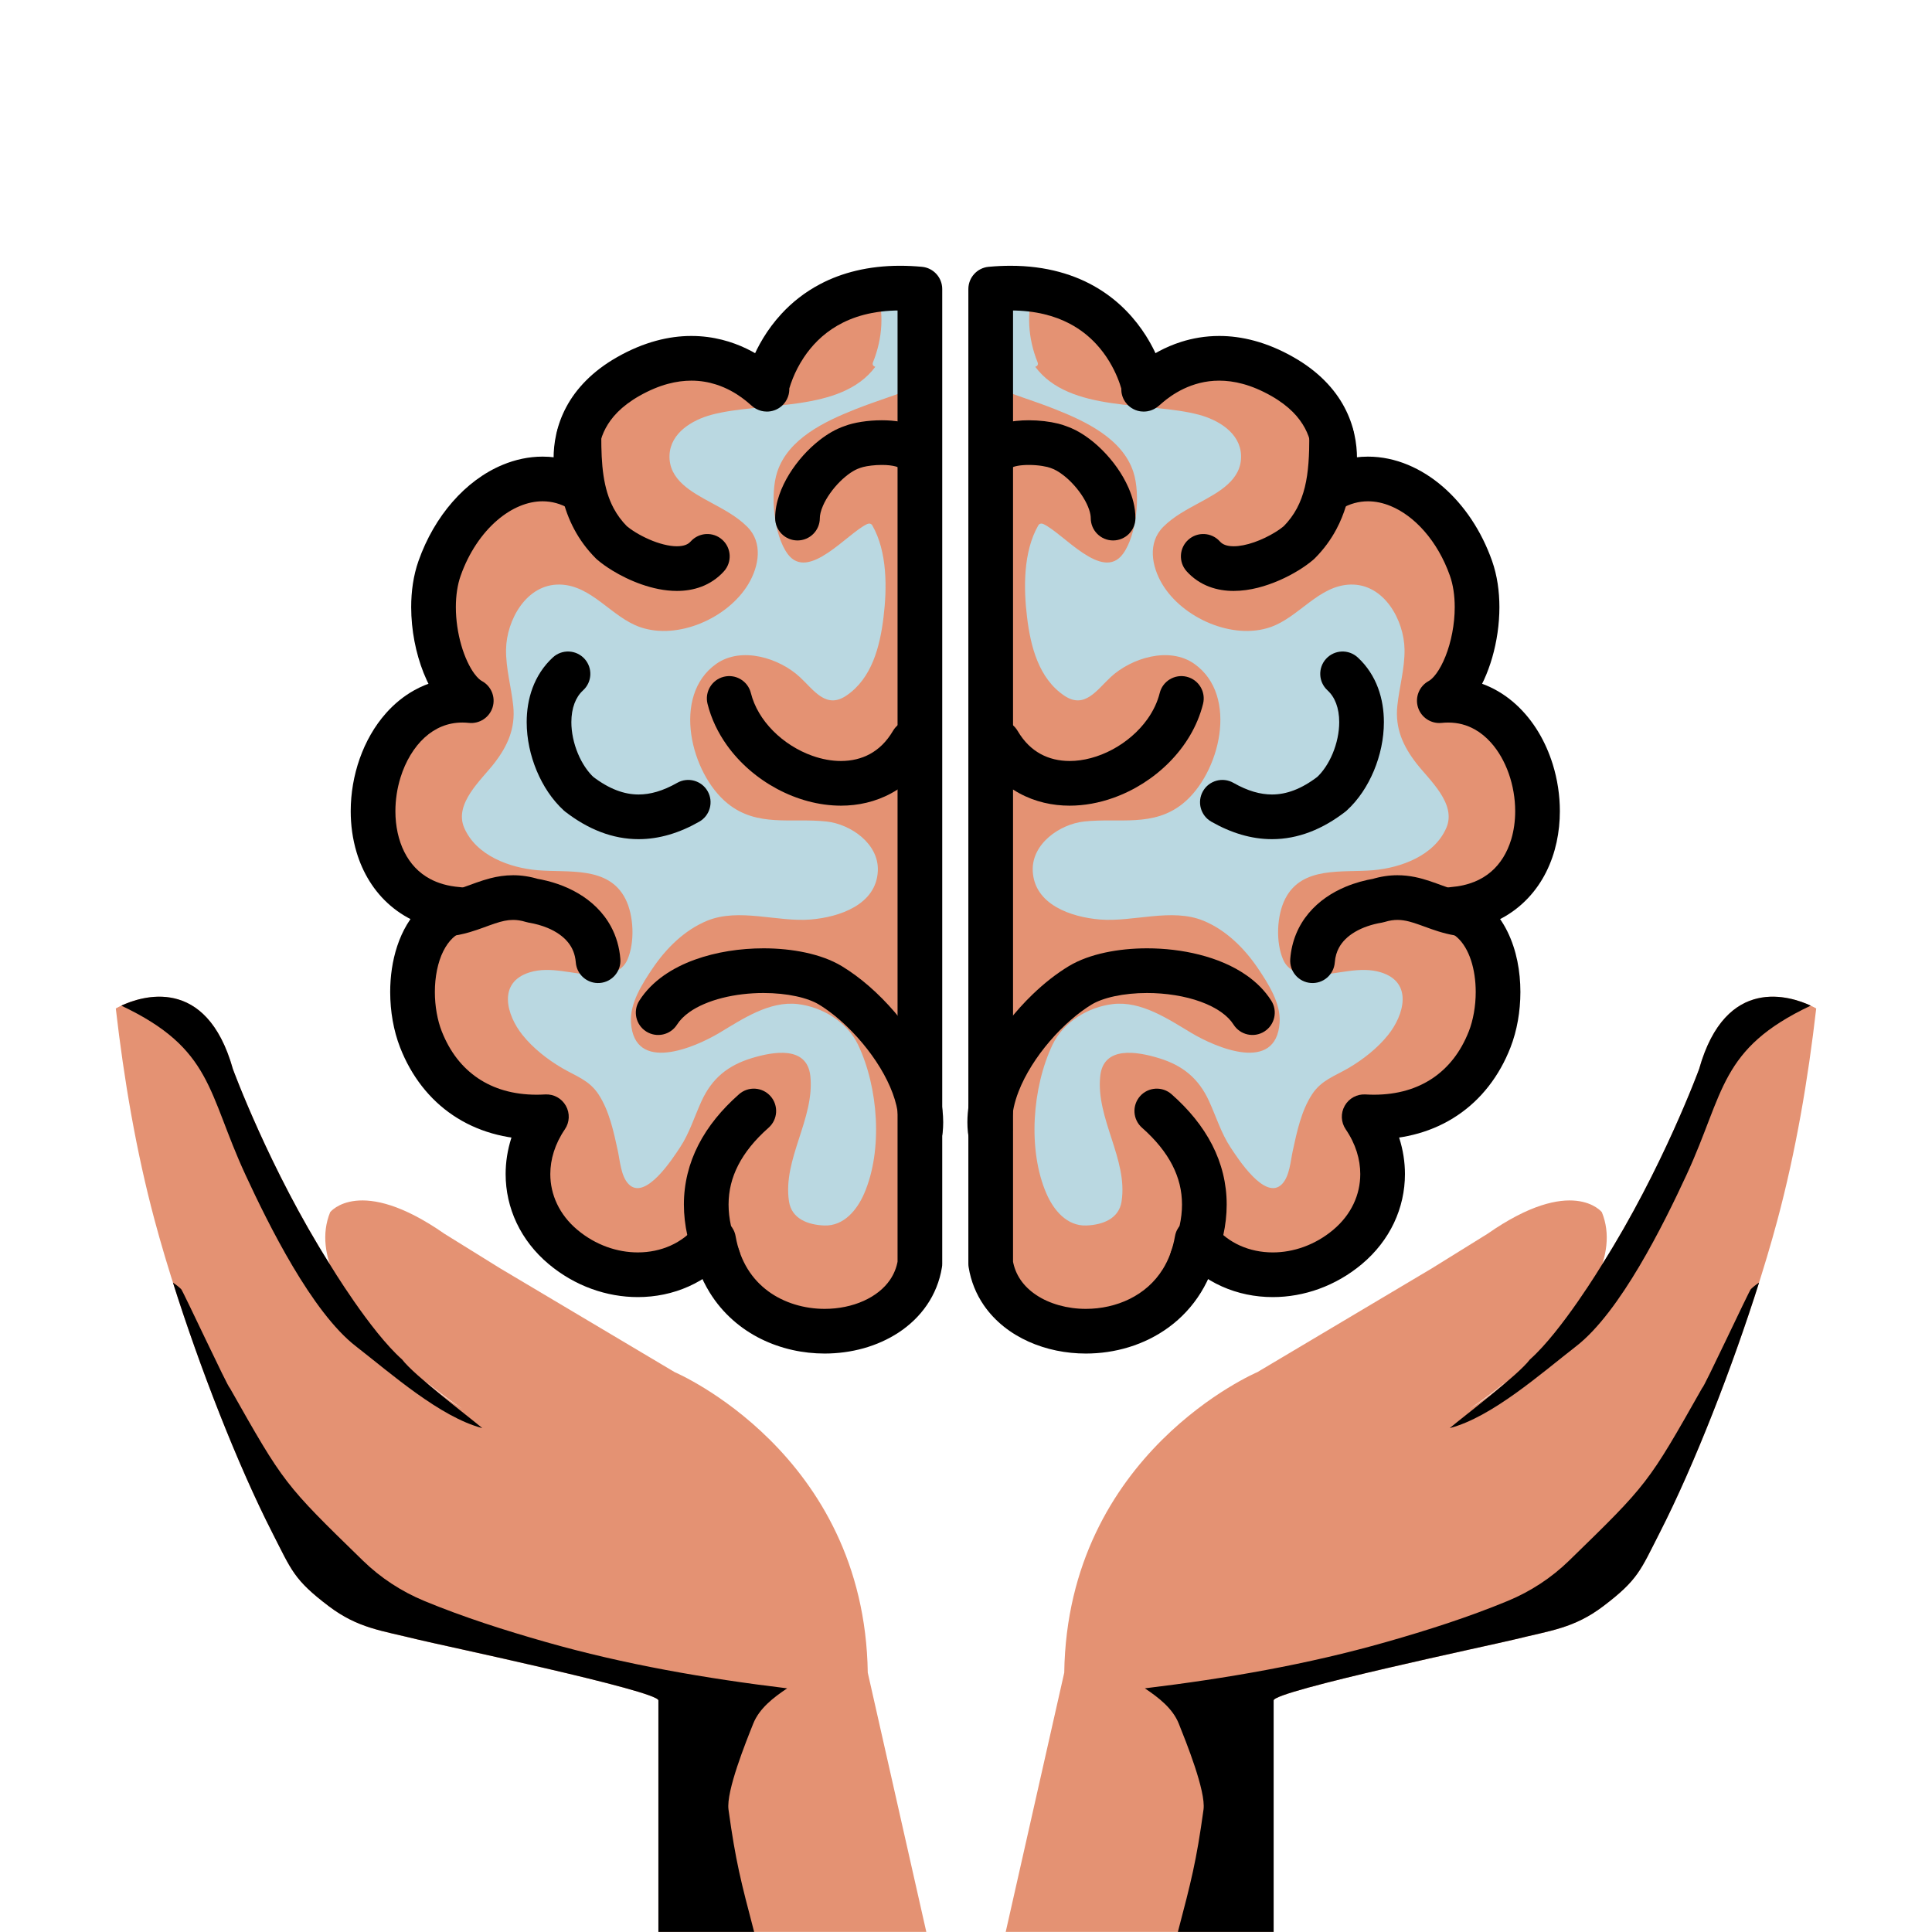
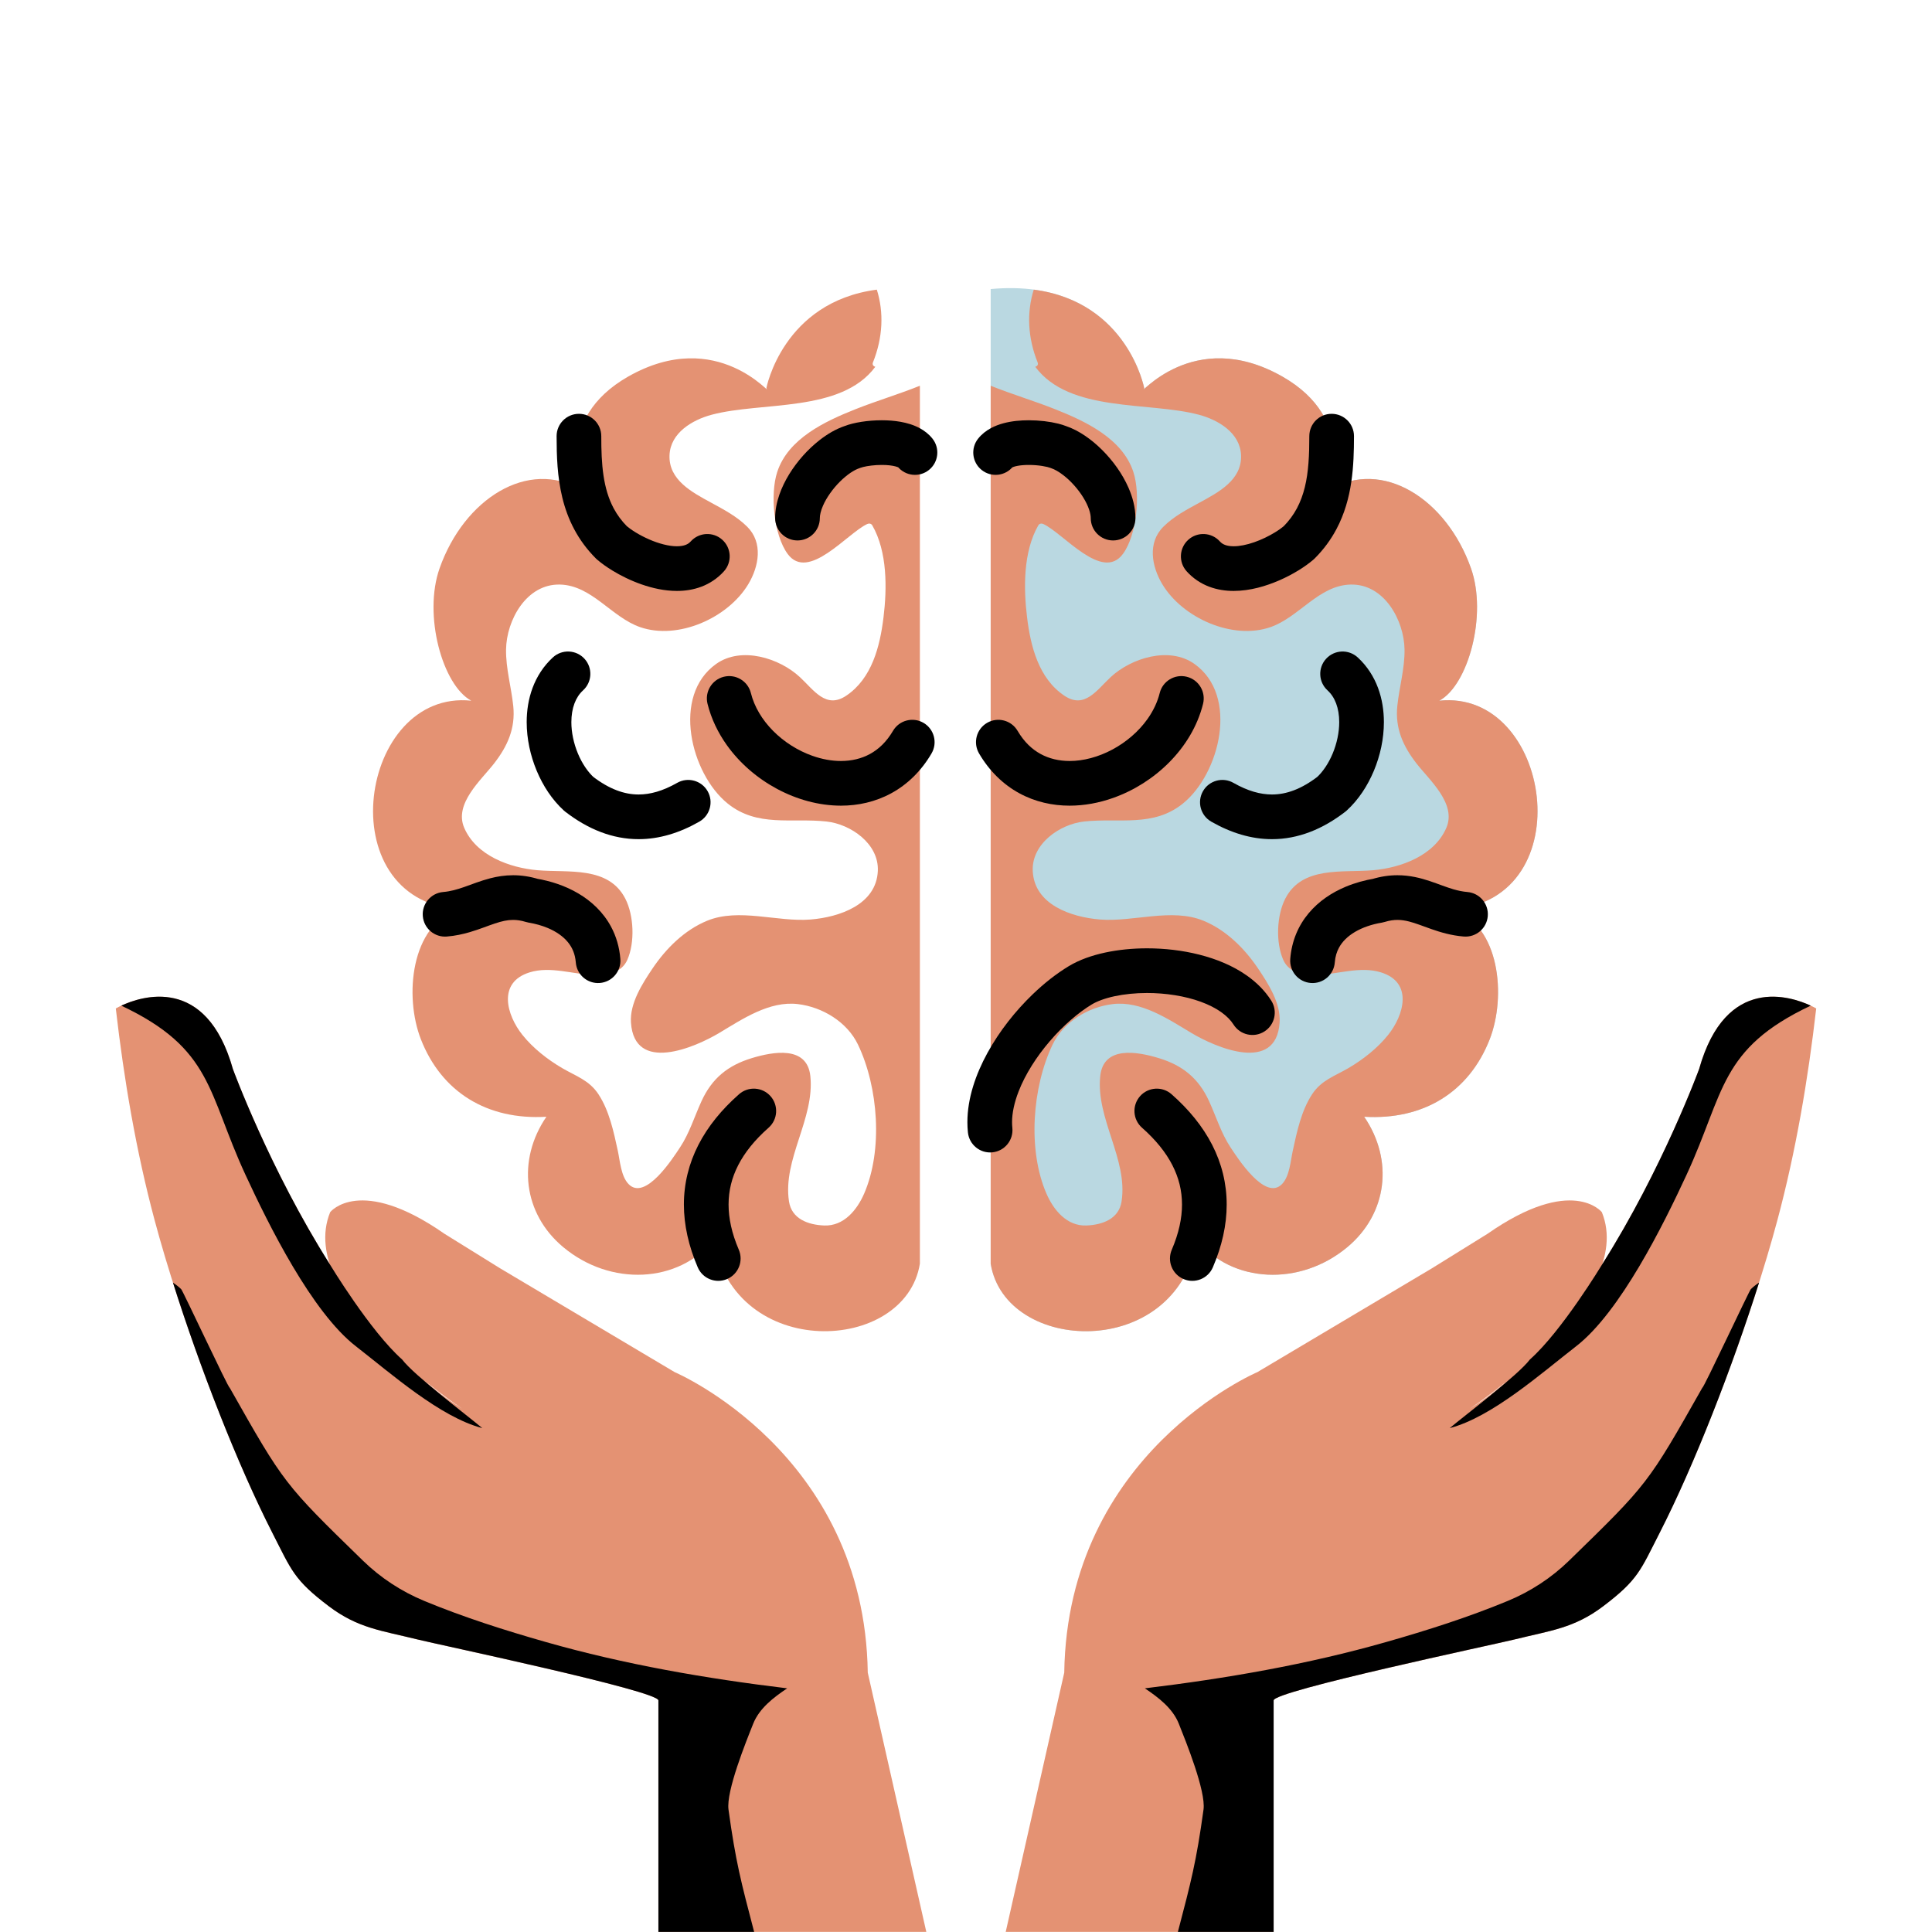
<svg xmlns="http://www.w3.org/2000/svg" width="1080" viewBox="0 0 810 810" height="1080" preserveAspectRatio="xMidYMid meet">
  <defs>
    <clipPath id="1d37e33de0">
      <path d="M 48.551 417 L 389 417 L 389 810 L 48.551 810 Z M 48.551 417 " clip-rule="nonzero" />
    </clipPath>
    <clipPath id="23e8ee4988">
      <path d="M 421 417 L 761.801 417 L 761.801 810 L 421 810 Z M 421 417 " clip-rule="nonzero" />
    </clipPath>
    <clipPath id="8808e995eb">
-       <path d="M 147 111.359 L 396 111.359 L 396 568 L 147 568 Z M 147 111.359 " clip-rule="nonzero" />
-     </clipPath>
+       </clipPath>
    <clipPath id="fd1365fe2b">
      <path d="M 405 111.359 L 654 111.359 L 654 568 L 405 568 Z M 405 111.359 " clip-rule="nonzero" />
    </clipPath>
  </defs>
  <g clip-path="url(#1d37e33de0)">
    <path fill="#e49273" d="M 209.68 531.75 L 282.855 575.27 C 282.855 575.27 362.465 609.051 363.816 701.273 L 388.359 809.961 L 276.035 809.961 L 276.035 712.906 C 276.035 708.918 183.84 689.539 174.742 687.277 C 160.016 683.613 150.098 682.688 137.832 673.398 C 123.207 662.32 122.246 658.414 114.285 642.84 C 95.652 606.391 75.391 551.047 64.82 511.566 C 57.059 482.578 51.977 452.609 48.551 422.809 C 48.551 422.809 84.422 401.262 97.637 448.191 C 97.637 448.191 137.277 556.344 193.914 590.699 C 193.914 590.699 123.551 544.566 138.434 508.191 C 138.434 508.191 150.832 492.484 186.379 517.289 L 209.68 531.75 " fill-opacity="1" fill-rule="nonzero" />
  </g>
  <path fill="#000000" d="M 138.266 530.043 C 113 490.113 97.637 448.191 97.637 448.191 C 86.438 408.418 58.977 417.824 50.852 421.621 C 89.191 439.73 86.91 457.945 102.891 492.492 C 112.609 513.504 130.723 550.09 149.184 564.414 C 163.953 575.867 184.504 594.133 202.211 598.742 C 195.809 593.375 173.438 576.457 168.609 569.988 C 155.199 558.117 138.266 530.043 138.266 530.043 " fill-opacity="1" fill-rule="nonzero" />
  <path fill="#000000" d="M 315.793 722.656 C 318.359 716.219 324.305 711.676 330.023 707.844 C 295.883 703.707 261.895 697.852 228.793 688.41 C 211.613 683.516 194.398 678.039 177.879 671.199 C 168.301 667.23 159.582 661.535 152.148 654.293 C 119.105 622.117 119.105 622.117 96.273 581.77 C 95.953 582.48 76.699 541.203 75.961 540.492 C 74.879 539.441 73.719 538.535 72.508 537.73 C 83.688 573.086 99.496 613.91 114.285 642.84 C 122.246 658.414 123.207 662.32 137.832 673.398 C 150.098 682.688 160.016 683.613 174.742 687.277 C 183.84 689.539 276.035 708.918 276.035 712.906 L 276.035 809.961 L 316.176 809.961 C 310.613 788.746 308.438 780.496 305.43 758.684 C 304.367 750.977 312.824 730.098 315.793 722.656 " fill-opacity="1" fill-rule="nonzero" />
  <g clip-path="url(#23e8ee4988)">
    <path fill="#e49273" d="M 600.332 531.75 L 527.156 575.273 C 527.156 575.273 447.543 609.051 446.188 701.273 L 421.648 809.961 L 533.973 809.961 L 533.973 712.906 C 533.973 708.918 626.16 689.539 635.262 687.277 C 649.992 683.617 659.906 682.688 672.172 673.398 C 686.793 662.324 687.758 658.414 695.719 642.84 C 714.352 606.391 734.617 551.047 745.18 511.566 C 752.941 482.578 758.027 452.609 761.453 422.809 C 761.453 422.809 725.586 401.262 712.367 448.191 C 712.367 448.191 672.73 556.348 616.094 590.699 C 616.094 590.699 686.457 544.566 671.574 508.195 C 671.574 508.195 659.168 492.484 623.625 517.289 L 600.332 531.75 " fill-opacity="1" fill-rule="nonzero" />
  </g>
  <path fill="#000000" d="M 641.402 569.988 C 636.57 576.457 614.199 593.375 607.789 598.742 C 625.504 594.133 646.055 575.867 660.82 564.414 C 679.289 550.09 697.402 513.5 707.121 492.488 C 723.102 457.945 720.82 439.73 759.156 421.621 C 751.035 417.82 723.57 408.418 712.371 448.191 C 712.371 448.191 697.008 490.113 671.742 530.043 C 671.742 530.043 654.812 558.117 641.402 569.988 " fill-opacity="1" fill-rule="nonzero" />
  <path fill="#000000" d="M 494.215 722.656 C 491.652 716.219 485.707 711.676 479.984 707.844 C 514.125 703.707 548.113 697.852 581.215 688.41 C 598.395 683.516 615.609 678.039 632.125 671.199 C 641.707 667.23 650.43 661.535 657.859 654.293 C 690.906 622.117 690.906 622.117 713.734 581.77 C 714.051 582.48 733.305 541.203 734.043 540.492 C 735.133 539.441 736.289 538.531 737.504 537.73 C 726.32 573.086 710.512 613.906 695.723 642.84 C 687.758 658.414 686.797 662.32 672.18 673.398 C 659.91 682.688 649.992 683.613 635.27 687.277 C 626.164 689.539 533.977 708.918 533.977 712.902 L 533.977 809.961 L 493.832 809.961 C 499.395 788.746 501.57 780.496 504.578 758.684 C 505.641 750.977 497.18 730.098 494.215 722.656 " fill-opacity="1" fill-rule="nonzero" />
-   <path fill="#bad8e1" d="M 385.672 121.188 C 330.141 116.074 321.309 162.719 321.309 162.719 C 324.203 167.32 301.051 136.457 263.391 157.863 C 231.73 175.867 243.664 205.336 243.664 205.336 C 221.449 192.188 194.629 209.047 184.305 238.258 C 177.367 257.855 185.512 287.293 197.582 293.762 C 150.703 288.867 137.387 376.914 192.012 381.262 C 172.195 387.91 169.418 417.703 176.469 435.75 C 185.098 457.82 204.211 469.695 229.082 468.199 C 216.656 486.406 219.379 508.82 236.07 522.809 C 256.012 539.508 284.535 537.984 299.172 519.871 C 308.035 570.676 379.539 567.609 385.672 529.809 L 385.672 121.188 " fill-opacity="1" fill-rule="nonzero" />
  <path fill="#e49273" d="M 325.844 197.918 C 322.812 207.234 324.387 224.246 330.199 232.199 C 338.844 244.039 355.191 223.582 363.578 219.703 C 364.348 219.348 365.266 219.477 365.715 220.266 C 372.062 231.324 371.918 246.652 370.406 258.902 C 368.926 270.934 365.598 284.41 354.789 291.672 C 346.277 297.395 341.207 289.316 335.363 283.887 C 326.762 275.895 310.816 270.859 300.254 278.355 C 281.465 291.691 289.605 324.371 305.059 336.867 C 317.523 346.945 331.844 342.812 346.535 344.422 C 356.602 345.527 368.551 353.691 368.035 365.156 C 367.402 379.324 351.844 384.527 339.863 385.508 C 325.902 386.645 309.797 380.539 296.461 386.027 C 287.004 389.91 279.262 397.602 273.609 405.988 C 269.309 412.367 264 420.637 264.531 428.691 C 265.949 450.125 291.301 439.199 301.602 433.031 C 311.27 427.242 322.598 419.547 334.496 420.969 C 344.793 422.199 355.188 428.449 359.742 438.012 C 368.227 455.805 370.246 482.078 362.309 500.402 C 359.336 507.262 353.773 514.121 345.531 513.793 C 338.738 513.52 331.914 511.012 330.789 503.707 C 328.074 485.988 341.617 468.984 339.742 451.156 C 338.391 438.32 324.199 440.875 315.129 443.641 C 305.141 446.688 298.492 452.109 294.121 461.641 C 291.176 468.074 289.027 475.152 285.082 481.086 C 282.242 485.352 270.527 503.828 263.477 496.375 C 260.336 493.062 259.93 486.664 259.023 482.477 C 257.293 474.512 255.449 465.684 250.91 458.777 C 247.012 452.848 241.477 451.199 235.668 447.793 C 229.535 444.203 223.453 439.434 219.004 433.855 C 212.41 425.59 208.469 411.914 222 407.684 C 230.84 404.914 240.324 408.598 249.285 408.738 C 254.621 408.816 260.598 407.902 263.02 402.402 C 266.227 395.125 265.773 383.789 262.164 376.77 C 255.082 362.984 238.262 365.961 225.32 364.84 C 213.645 363.832 199.625 358.695 194.621 347.055 C 190.277 336.957 201.695 327.098 207.133 320.105 C 212.777 312.848 216.16 305.367 215.184 295.965 C 214.367 288.113 212.043 280.223 212.164 272.289 C 212.344 260.098 220.641 244.73 234.789 245.078 C 248.125 245.41 256.359 258.75 268.355 262.922 C 284.203 268.438 305.199 259.152 313.738 244.895 C 318.176 237.492 320.008 227.535 313.266 220.828 C 308.922 216.504 303.523 213.676 298.195 210.77 C 290.227 206.43 280.254 201.254 280.699 190.805 C 281.098 181.441 290.297 176.039 298.352 173.887 C 319.371 168.266 352.629 173.141 366.984 153.77 C 366.207 153.582 365.602 152.918 365.984 151.957 C 370.188 141.473 370.594 130.941 367.613 121.434 C 328.156 126.637 321.305 162.723 321.305 162.723 C 324.199 167.32 301.051 136.461 263.391 157.863 C 231.727 175.871 243.664 205.336 243.664 205.336 C 221.445 192.191 194.629 209.047 184.305 238.254 C 177.367 257.859 185.512 287.293 197.582 293.766 C 150.703 288.871 137.387 376.914 192.012 381.262 C 172.195 387.91 169.414 417.707 176.469 435.75 C 185.098 457.82 204.207 469.699 229.082 468.203 C 216.656 486.406 219.379 508.82 236.066 522.809 C 256.012 539.512 284.531 537.984 299.172 519.871 C 308.035 570.676 379.539 567.609 385.668 529.812 L 385.668 161.727 C 376.77 165.305 367.535 168.039 358.617 171.582 C 345.961 176.609 330.418 183.848 325.844 197.918 " fill-opacity="1" fill-rule="nonzero" />
  <g clip-path="url(#8808e995eb)">
-     <path fill="#000000" d="M 385.672 121.184 L 386.527 111.859 C 383.371 111.566 380.328 111.426 377.391 111.426 C 364 111.414 352.855 114.383 343.977 119.043 C 337.312 122.527 331.945 126.914 327.719 131.477 C 321.371 138.328 317.551 145.523 315.258 151.051 C 312.969 156.59 312.199 160.496 312.105 160.977 C 311.668 163.293 312.129 165.719 313.387 167.715 L 313.395 167.727 L 318.344 164.672 L 313.176 167.328 C 313.344 167.652 313.387 167.715 313.395 167.727 L 318.344 164.672 L 313.176 167.328 L 320.848 163.387 L 312.777 166.434 C 312.965 166.926 313.086 167.156 313.176 167.328 L 320.848 163.387 L 312.777 166.434 L 321.324 163.207 L 312.453 165.391 C 312.574 165.867 312.688 166.188 312.777 166.434 L 321.324 163.207 L 312.453 165.391 L 321.465 163.172 L 312.188 163.172 C 312.195 164.254 312.34 164.898 312.453 165.391 L 321.465 163.172 L 312.188 163.172 L 321.527 163.172 L 312.625 160.348 C 312.277 161.449 312.188 162.395 312.188 163.172 L 321.527 163.172 L 312.625 160.348 L 321.531 163.176 L 313.926 157.742 C 313.305 158.613 312.887 159.523 312.625 160.348 L 321.531 163.176 L 313.926 157.742 L 321.535 163.176 L 317.695 154.648 C 316.27 155.273 314.848 156.426 313.926 157.742 L 321.535 163.176 L 317.695 154.648 L 321.535 163.172 L 321.535 153.828 C 320.477 153.828 319.129 154.008 317.695 154.648 L 321.535 163.172 L 321.535 153.828 L 321.535 163.145 L 324.195 154.215 C 323.598 154.047 322.797 153.836 321.535 153.828 L 321.535 163.145 L 324.195 154.215 L 321.574 163.012 L 326.172 155.066 C 325.809 154.871 325.352 154.578 324.195 154.215 L 321.574 163.012 L 326.172 155.066 L 322.039 162.203 L 327.113 155.695 C 326.984 155.602 326.832 155.461 326.172 155.066 L 322.039 162.203 L 327.113 155.695 L 323.949 159.754 L 327.215 155.777 L 327.113 155.695 L 323.949 159.754 L 327.215 155.777 L 325.805 157.492 L 327.23 155.789 L 327.215 155.777 L 325.805 157.492 L 327.23 155.789 L 327.145 155.719 C 326.914 155.516 326.391 155.055 325.727 154.488 C 323.352 152.477 319.047 149.09 313.016 146.191 C 306.992 143.289 299.129 140.848 289.855 140.855 C 280.523 140.836 269.898 143.367 258.762 149.719 C 248.395 155.582 241.457 163.031 237.395 170.691 C 233.305 178.355 232.086 186.004 232.094 192.25 C 232.117 201.691 234.719 208.137 234.984 208.852 L 243.664 205.332 L 248.438 197.273 C 241.832 193.352 234.59 191.426 227.488 191.438 C 221.715 191.438 216.062 192.672 210.777 194.863 C 202.84 198.156 195.703 203.559 189.703 210.434 C 183.703 217.309 178.816 225.684 175.477 235.129 L 175.477 235.125 C 173.277 241.363 172.395 247.977 172.391 254.543 C 172.406 264.199 174.297 273.785 177.59 282.102 C 179.254 286.254 181.27 290.105 183.766 293.504 C 186.266 296.883 189.25 299.895 193.156 302.016 L 197.586 293.762 L 198.559 284.445 C 196.98 284.285 195.41 284.195 193.855 284.195 C 186.426 284.188 179.484 286.125 173.57 289.457 C 169.125 291.949 165.238 295.184 161.934 298.887 C 156.977 304.445 153.293 311.035 150.809 318.062 C 148.332 325.098 147.043 332.586 147.039 340.086 C 147.039 345.918 147.824 351.754 149.512 357.363 C 152.035 365.754 156.676 373.699 163.762 379.746 C 167.293 382.762 171.414 385.285 176.035 387.129 C 180.656 388.98 185.762 390.156 191.27 390.594 L 192.016 381.262 L 189.035 372.379 C 184.348 373.945 180.242 376.516 176.914 379.68 C 171.906 384.438 168.617 390.395 166.551 396.609 C 164.484 402.844 163.594 409.418 163.59 415.895 C 163.602 424.062 164.992 432.074 167.746 439.156 C 172.406 451.125 180.039 460.965 189.965 467.617 C 199.879 474.301 211.918 477.707 224.934 477.691 C 226.492 477.691 228.059 477.641 229.633 477.547 L 229.082 468.199 L 221.348 462.918 C 215.172 471.953 211.984 482.152 211.988 492.246 C 211.988 499.301 213.543 506.301 216.598 512.742 C 219.648 519.191 224.195 525.078 230.051 529.98 L 230.059 529.988 C 241.078 539.211 254.41 543.812 267.406 543.812 C 274.793 543.812 282.094 542.328 288.801 539.316 C 295.504 536.312 301.609 531.758 306.457 525.758 L 299.172 519.871 L 289.945 521.48 C 291.285 529.176 293.914 536.039 297.551 541.906 C 302.996 550.727 310.652 557.207 319.078 561.367 C 327.52 565.535 336.727 567.473 345.754 567.48 C 356.879 567.461 367.828 564.555 376.883 558.578 C 381.398 555.582 385.43 551.781 388.578 547.184 C 391.73 542.598 393.965 537.211 394.914 531.305 C 395.004 530.762 395.035 530.363 395.035 529.809 L 395.035 121.184 C 395.035 116.352 391.34 112.301 386.527 111.859 L 385.672 121.184 L 376.305 121.184 L 376.305 529.809 L 385.672 529.809 L 376.426 528.309 C 375.902 531.492 374.777 534.18 373.129 536.602 C 370.656 540.211 366.875 543.25 362.086 545.402 C 357.316 547.555 351.598 548.754 345.754 548.75 C 337.305 548.758 328.723 546.266 322.062 541.348 C 318.723 538.879 315.816 535.824 313.48 532.055 C 311.145 528.273 309.363 523.758 308.398 518.262 C 307.766 514.645 305.074 511.727 301.52 510.805 C 297.969 509.883 294.199 511.129 291.891 513.984 C 288.949 517.617 285.297 520.352 281.133 522.227 C 276.969 524.094 272.281 525.082 267.406 525.078 C 258.82 525.082 249.727 522.031 242.082 515.625 L 242.086 515.629 C 238.211 512.375 235.398 508.672 233.527 504.723 C 231.656 500.773 230.723 496.566 230.719 492.246 C 230.727 486.07 232.633 479.621 236.816 473.48 C 238.836 470.52 239 466.699 237.23 463.582 C 235.465 460.465 232.109 458.637 228.531 458.852 C 227.301 458.922 226.102 458.961 224.934 458.961 C 215.102 458.945 206.984 456.48 200.414 452.074 C 193.855 447.648 188.676 441.195 185.191 432.34 C 183.418 427.84 182.309 421.844 182.32 415.895 C 182.305 409.594 183.562 403.355 185.832 398.824 C 186.961 396.547 188.305 394.688 189.801 393.27 C 191.309 391.852 192.949 390.828 194.992 390.137 C 199.199 388.723 201.852 384.523 201.309 380.113 C 200.77 375.715 197.184 372.273 192.758 371.922 C 187.695 371.516 183.676 370.277 180.379 368.527 C 175.461 365.895 171.98 362.07 169.508 357.172 C 167.055 352.289 165.766 346.312 165.773 340.086 C 165.77 335.352 166.512 330.5 167.914 325.977 C 170.016 319.176 173.621 313.207 178.043 309.195 C 180.258 307.18 182.66 305.637 185.258 304.578 C 187.859 303.523 190.664 302.934 193.855 302.926 C 194.738 302.926 195.652 302.977 196.605 303.078 C 201.051 303.539 205.223 300.785 206.535 296.516 C 207.848 292.246 205.945 287.617 202.008 285.508 C 201.414 285.211 200.168 284.211 198.855 282.41 C 196.867 279.73 194.805 275.418 193.387 270.457 C 191.953 265.496 191.117 259.879 191.121 254.543 C 191.117 249.699 191.812 245.094 193.133 241.375 L 193.137 241.371 C 196.57 231.633 202.102 223.609 208.332 218.234 C 211.438 215.543 214.707 213.504 217.945 212.168 C 221.188 210.824 224.383 210.168 227.488 210.168 C 231.312 210.184 235.039 211.125 238.895 213.395 C 242.352 215.438 246.73 215.051 249.773 212.434 C 252.816 209.812 253.852 205.539 252.344 201.816 L 247.672 203.707 L 252.375 201.891 L 252.344 201.816 L 247.672 203.707 L 252.375 201.891 L 252.359 201.852 C 252.191 201.426 250.809 197.371 250.824 192.25 C 250.828 188.355 251.555 183.945 253.918 179.512 C 256.309 175.082 260.336 170.402 268.02 166 C 276.668 161.105 283.824 159.602 289.855 159.586 C 293.684 159.586 297.094 160.215 300.129 161.176 C 304.676 162.609 308.367 164.816 310.941 166.68 C 312.234 167.609 313.23 168.441 313.973 169.086 C 314.352 169.41 314.652 169.676 315.004 169.98 C 315.191 170.141 315.367 170.297 315.766 170.598 C 315.977 170.754 316.223 170.941 316.781 171.27 C 317.07 171.438 317.434 171.645 318.078 171.902 C 318.402 172.027 318.801 172.168 319.344 172.301 C 319.891 172.43 320.582 172.555 321.535 172.559 C 322.48 172.559 323.648 172.418 324.914 171.926 C 325.855 171.566 326.836 171 327.684 170.266 C 328.973 169.156 329.871 167.707 330.332 166.434 C 330.805 165.152 330.914 164.047 330.918 163.172 C 330.906 161.93 330.723 161.238 330.59 160.715 C 330.344 159.828 330.148 159.441 330.004 159.117 C 329.789 158.652 329.652 158.426 329.531 158.223 C 329.418 158.02 329.32 157.871 329.23 157.723 L 321.309 162.719 L 330.512 164.457 L 324.77 163.375 L 330.5 164.512 L 330.512 164.457 L 324.77 163.375 L 330.5 164.512 L 330.5 164.508 C 330.539 164.324 331.055 161.934 332.426 158.555 C 333.453 156.016 334.957 152.93 337.062 149.785 C 340.23 145.055 344.688 140.227 351.035 136.535 C 357.406 132.855 365.746 130.176 377.391 130.156 C 379.727 130.156 382.199 130.27 384.809 130.508 L 385.672 121.184 L 376.305 121.184 L 385.672 121.184 " fill-opacity="1" fill-rule="nonzero" />
-   </g>
+     </g>
  <path fill="#000000" d="M 309.746 523.949 C 306.766 516.992 305.457 510.727 305.457 505.004 C 305.469 499.164 306.785 493.816 309.496 488.504 C 312.211 483.211 316.395 477.949 322.227 472.809 C 326.109 469.391 326.48 463.473 323.059 459.59 C 319.637 455.711 313.719 455.34 309.84 458.762 C 302.605 465.137 296.82 472.18 292.828 479.957 C 288.836 487.719 286.715 496.223 286.727 505.004 C 286.723 513.625 288.727 522.453 292.531 531.328 C 294.566 536.082 300.07 538.285 304.824 536.246 C 309.578 534.211 311.785 528.707 309.746 523.949 " fill-opacity="1" fill-rule="nonzero" />
  <path fill="#000000" d="M 187.379 392.641 C 190.902 392.352 194.082 391.641 196.902 390.82 C 201.137 389.574 204.582 388.125 207.496 387.172 C 210.43 386.195 212.738 385.676 215.125 385.676 C 216.711 385.68 218.383 385.891 220.488 386.535 C 220.859 386.648 221.328 386.766 221.715 386.828 C 224.504 387.289 227.188 388.039 229.578 389.035 C 233.18 390.539 236.051 392.562 237.984 394.883 C 238.961 396.051 239.723 397.293 240.297 398.688 C 240.867 400.082 241.258 401.645 241.406 403.5 C 241.801 408.656 246.301 412.516 251.457 412.121 C 256.613 411.727 260.477 407.227 260.082 402.07 C 259.707 397.102 258.32 392.461 256.137 388.434 C 252.859 382.371 247.914 377.789 242.445 374.57 C 236.957 371.34 230.902 369.367 224.781 368.348 L 223.246 377.59 L 226.008 368.641 C 222.223 367.465 218.547 366.941 215.125 366.945 C 211.648 366.945 208.457 367.473 205.617 368.203 C 201.348 369.305 197.844 370.766 194.699 371.852 C 191.543 372.953 188.793 373.727 185.816 373.977 C 180.664 374.41 176.832 378.938 177.266 384.094 C 177.695 389.25 182.223 393.078 187.379 392.648 L 187.379 392.641 " fill-opacity="1" fill-rule="nonzero" />
  <path fill="#000000" d="M 233.359 182.859 C 233.371 191.098 233.613 199.852 235.777 208.715 C 236.859 213.141 238.445 217.59 240.742 221.895 C 243.031 226.199 246.043 230.352 249.844 234.148 L 250.371 234.633 C 252.203 236.203 254.312 237.703 256.699 239.168 C 260.273 241.355 264.445 243.426 269.012 245.02 C 273.578 246.602 278.539 247.742 283.793 247.75 C 287.141 247.75 290.637 247.27 294.074 245.969 C 297.5 244.68 300.836 242.512 303.516 239.523 C 306.977 235.684 306.672 229.762 302.828 226.301 C 298.988 222.836 293.066 223.145 289.602 226.984 C 288.941 227.703 288.332 228.105 287.434 228.453 C 286.547 228.797 285.328 229.023 283.793 229.023 C 280.594 229.055 276.137 227.914 272.094 226.117 C 270.07 225.234 268.137 224.211 266.48 223.195 C 264.828 222.184 263.441 221.168 262.562 220.414 L 256.465 227.523 L 263.086 220.902 C 260.594 218.402 258.734 215.828 257.27 213.086 C 255.082 208.977 253.773 204.43 253.016 199.344 C 252.258 194.27 252.086 188.707 252.09 182.859 C 252.09 177.688 247.895 173.496 242.723 173.496 C 237.551 173.496 233.359 177.688 233.359 182.859 " fill-opacity="1" fill-rule="nonzero" />
  <path fill="#000000" d="M 390.918 183.871 C 389.348 181.914 387.504 180.559 385.699 179.566 C 382.977 178.09 380.273 177.344 377.602 176.852 C 374.934 176.375 372.281 176.199 369.695 176.199 C 366.719 176.199 363.844 176.434 361.191 176.848 C 359.863 177.055 358.59 177.309 357.367 177.609 C 356.141 177.922 354.969 178.273 353.773 178.75 L 357.266 187.441 L 354.309 178.555 C 350.355 179.883 346.848 182 343.566 184.555 C 338.668 188.398 334.305 193.277 330.91 198.754 C 329.223 201.5 327.785 204.398 326.727 207.469 C 325.676 210.531 324.992 213.781 324.988 217.223 C 324.988 222.395 329.18 226.586 334.352 226.586 C 339.527 226.586 343.719 222.395 343.719 217.223 C 343.703 216.078 344.09 214.16 345.059 211.977 C 346.48 208.699 349.133 204.926 352.105 201.973 C 353.586 200.492 355.137 199.207 356.57 198.234 C 358.004 197.266 359.324 196.621 360.223 196.328 L 360.758 196.129 C 360.887 196.074 361.32 195.93 361.902 195.785 C 363.688 195.328 366.797 194.918 369.695 194.93 C 371.938 194.918 374.109 195.172 375.445 195.543 C 376.113 195.715 376.562 195.918 376.699 195.992 L 376.742 196.02 L 377.852 194.336 L 376.301 195.582 C 376.551 195.895 376.738 196.016 376.742 196.02 L 377.852 194.336 L 376.301 195.582 C 379.535 199.617 385.43 200.27 389.461 197.035 C 393.504 193.805 394.152 187.91 390.918 183.871 " fill-opacity="1" fill-rule="nonzero" />
  <path fill="#000000" d="M 296.637 295.094 C 298.219 301.434 301.062 307.25 304.73 312.398 C 310.242 320.113 317.59 326.355 325.824 330.77 C 334.066 335.168 343.242 337.766 352.574 337.777 C 359.746 337.785 367.047 336.191 373.691 332.566 C 380.336 328.957 386.207 323.316 390.547 315.891 C 393.164 311.426 391.668 305.688 387.207 303.07 C 382.742 300.457 377.008 301.949 374.391 306.414 C 371.594 311.152 368.332 314.133 364.727 316.121 C 361.113 318.086 357.031 319.039 352.574 319.051 C 348.727 319.051 344.629 318.312 340.602 316.879 C 334.555 314.75 328.703 311.059 324.121 306.422 C 319.523 301.789 316.234 296.285 314.809 290.555 C 313.551 285.535 308.469 282.484 303.449 283.738 C 298.434 284.996 295.383 290.082 296.637 295.098 L 296.637 295.094 " fill-opacity="1" fill-rule="nonzero" />
  <path fill="#000000" d="M 231.812 275.609 C 227.84 279.246 225.031 283.711 223.293 288.375 C 221.547 293.055 220.82 297.938 220.816 302.758 C 220.828 309.809 222.359 316.762 225.004 323.129 C 227.668 329.484 231.438 335.281 236.422 339.84 L 237.012 340.332 C 241.746 343.973 246.664 346.852 251.812 348.816 C 256.953 350.789 262.328 351.828 267.738 351.824 C 276.418 351.828 284.988 349.172 293.18 344.488 C 297.672 341.926 299.238 336.203 296.676 331.711 C 294.113 327.223 288.395 325.656 283.902 328.219 C 277.836 331.664 272.605 333.086 267.738 333.094 C 264.676 333.086 261.68 332.535 258.504 331.32 C 255.328 330.113 251.977 328.211 248.438 325.488 L 242.723 332.91 L 249.027 325.984 C 246.531 323.734 244.027 320.113 242.293 315.918 C 240.535 311.727 239.539 307.012 239.547 302.758 C 239.547 299.844 240.004 297.164 240.84 294.938 C 241.684 292.695 242.855 290.906 244.469 289.418 C 248.281 285.926 248.539 280 245.047 276.188 C 241.551 272.375 235.625 272.117 231.812 275.609 " fill-opacity="1" fill-rule="nonzero" />
-   <path fill="#000000" d="M 283.844 429.578 C 285.012 427.742 286.73 425.965 289.055 424.32 C 292.527 421.852 297.352 419.77 302.805 418.395 C 308.254 417.012 314.301 416.316 320.121 416.32 C 325.004 416.316 329.734 416.809 333.781 417.684 C 337.828 418.547 341.191 419.844 343.273 421.113 C 347.027 423.375 351.145 426.578 355.105 430.391 C 361.055 436.109 366.645 443.203 370.578 450.383 C 372.547 453.973 374.109 457.574 375.148 460.992 C 376.191 464.414 376.711 467.641 376.711 470.496 C 376.711 471.301 376.668 472.078 376.59 472.836 C 376.055 477.984 379.789 482.586 384.938 483.121 C 390.082 483.656 394.688 479.922 395.219 474.777 C 395.371 473.352 395.441 471.926 395.441 470.496 C 395.434 463.719 393.863 457.07 391.387 450.707 C 387.645 441.164 381.824 432.18 375.102 424.328 C 368.359 416.484 360.738 409.793 352.949 405.074 C 348.418 402.359 343.281 400.586 337.734 399.375 C 332.191 398.184 326.227 397.594 320.121 397.59 C 310.418 397.602 300.359 399.059 291.172 402.395 C 286.582 404.07 282.207 406.227 278.242 409.023 C 274.293 411.816 270.738 415.281 268.039 419.527 C 265.262 423.891 266.551 429.68 270.914 432.453 C 275.281 435.23 281.07 433.945 283.844 429.578 " fill-opacity="1" fill-rule="nonzero" />
  <path fill="#bad8e1" d="M 415.352 121.188 C 470.887 116.074 479.715 162.719 479.715 162.719 C 476.82 167.32 499.965 136.457 537.629 157.863 C 569.293 175.867 557.359 205.336 557.359 205.336 C 579.578 192.188 606.395 209.047 616.715 238.258 C 623.652 257.855 615.512 287.293 603.438 293.762 C 650.32 288.867 663.633 376.914 609.012 381.262 C 628.828 387.91 631.609 417.703 624.559 435.75 C 615.922 457.82 596.816 469.695 571.941 468.199 C 584.367 486.406 581.645 508.82 564.953 522.809 C 545.012 539.508 516.488 537.984 501.852 519.871 C 492.988 570.676 421.484 567.609 415.352 529.809 L 415.352 121.188 " fill-opacity="1" fill-rule="nonzero" />
  <path fill="#e49273" d="M 475.18 197.918 C 478.207 207.234 476.633 224.246 470.816 232.199 C 462.176 244.039 445.832 223.582 437.441 219.703 C 436.672 219.348 435.754 219.477 435.305 220.266 C 428.957 231.324 429.102 246.652 430.613 258.902 C 432.094 270.934 435.426 284.41 446.23 291.672 C 454.746 297.395 459.812 289.316 465.652 283.887 C 474.258 275.895 490.207 270.859 500.77 278.355 C 519.559 291.691 511.414 324.371 495.961 336.867 C 483.5 346.945 469.172 342.812 454.484 344.422 C 444.418 345.527 432.469 353.691 432.984 365.156 C 433.613 379.324 449.176 384.527 461.156 385.508 C 475.117 386.645 491.227 380.539 504.559 386.027 C 514.016 389.91 521.758 397.602 527.41 405.988 C 531.715 412.367 537.02 420.637 536.488 428.691 C 535.07 450.125 509.719 439.199 499.422 433.031 C 489.754 427.242 478.418 419.547 466.52 420.969 C 456.227 422.199 445.832 428.449 441.273 438.012 C 432.793 455.805 430.77 482.078 438.715 500.402 C 441.684 507.262 447.246 514.121 455.492 513.793 C 462.281 513.52 469.109 511.012 470.227 503.707 C 472.945 485.988 459.402 468.984 461.277 451.156 C 462.629 438.32 476.824 440.875 485.891 443.641 C 495.879 446.688 502.527 452.109 506.898 461.641 C 509.844 468.074 511.992 475.152 515.934 481.086 C 518.773 485.352 530.492 503.828 537.547 496.375 C 540.68 493.062 541.086 486.664 542 482.477 C 543.73 474.512 545.57 465.684 550.105 458.777 C 554.004 452.848 559.547 451.199 565.352 447.793 C 571.48 444.203 577.562 439.434 582.012 433.855 C 588.609 425.59 592.547 411.914 579.016 407.684 C 570.18 404.914 560.695 408.598 551.73 408.738 C 546.398 408.816 540.418 407.902 538 402.402 C 534.793 395.125 535.246 383.789 538.855 376.77 C 545.938 362.984 562.758 365.961 575.699 364.84 C 587.371 363.832 601.395 358.695 606.395 347.055 C 610.742 336.957 599.324 327.098 593.887 320.105 C 588.242 312.848 584.859 305.367 585.832 295.965 C 586.652 288.113 588.977 280.223 588.859 272.289 C 588.676 260.098 580.375 244.73 566.23 245.078 C 552.895 245.41 544.664 258.75 532.664 262.922 C 516.816 268.438 495.82 259.152 487.281 244.895 C 482.848 237.492 481.016 227.535 487.754 220.828 C 492.098 216.504 497.496 213.676 502.828 210.77 C 510.793 206.43 520.77 201.254 520.316 190.805 C 519.922 181.441 510.719 176.039 502.668 173.887 C 481.648 168.266 448.391 173.141 434.035 153.77 C 434.812 153.582 435.418 152.918 435.035 151.957 C 430.832 141.473 430.43 130.941 433.406 121.434 C 472.863 126.637 479.711 162.723 479.711 162.723 C 476.824 167.32 499.965 136.461 537.625 157.863 C 569.293 175.871 557.355 205.336 557.355 205.336 C 579.57 192.191 606.387 209.047 616.711 238.254 C 623.648 257.859 615.508 287.293 603.438 293.766 C 650.316 288.871 663.633 376.914 609.008 381.262 C 628.824 387.91 631.602 417.707 624.551 435.75 C 615.922 457.82 596.812 469.699 571.938 468.203 C 584.367 486.406 581.637 508.82 564.949 522.809 C 545.008 539.512 516.484 537.984 501.852 519.871 C 492.984 570.676 421.48 567.609 415.352 529.812 L 415.352 161.727 C 424.25 165.305 433.488 168.039 442.402 171.582 C 455.062 176.609 470.602 183.848 475.18 197.918 " fill-opacity="1" fill-rule="nonzero" />
  <g clip-path="url(#fd1365fe2b)">
-     <path fill="#000000" d="M 415.352 121.188 L 416.215 130.512 C 418.824 130.27 421.293 130.16 423.633 130.16 C 434.312 130.172 442.215 132.441 448.363 135.645 C 452.973 138.059 456.617 141.035 459.57 144.215 C 463.988 148.973 466.805 154.215 468.457 158.219 C 469.289 160.219 469.824 161.898 470.145 163.02 C 470.305 163.578 470.406 164 470.465 164.25 L 470.516 164.496 L 470.523 164.516 L 475.84 163.453 L 470.512 164.461 L 470.523 164.516 L 475.84 163.453 L 470.512 164.461 L 479.715 162.719 L 471.801 157.715 C 471.664 157.938 471.523 158.145 471.297 158.57 C 471.176 158.793 471.031 159.055 470.816 159.574 C 470.707 159.844 470.578 160.176 470.438 160.691 C 470.305 161.219 470.117 161.914 470.105 163.176 C 470.105 163.836 470.164 164.688 470.469 165.773 C 470.703 166.578 471.094 167.523 471.73 168.461 C 472.211 169.16 472.82 169.848 473.52 170.418 C 474.566 171.285 475.77 171.863 476.812 172.172 C 477.867 172.484 478.773 172.555 479.484 172.559 C 480.75 172.551 481.559 172.344 482.168 172.172 C 483.348 171.801 483.828 171.496 484.227 171.285 C 484.949 170.855 485.18 170.648 485.418 170.473 C 485.824 170.156 486.008 169.988 486.234 169.801 C 486.617 169.461 487.004 169.113 487.508 168.695 C 489.227 167.234 492.207 164.938 496.23 163.016 C 500.262 161.105 505.234 159.586 511.168 159.586 C 517.199 159.602 524.355 161.105 533.004 166.004 C 540.688 170.398 544.715 175.086 547.102 179.516 C 549.469 183.945 550.191 188.359 550.199 192.246 C 550.199 195.164 549.77 197.734 549.352 199.488 C 549.137 200.363 548.938 201.035 548.805 201.441 C 548.734 201.648 548.684 201.785 548.664 201.852 L 548.645 201.895 L 553.355 203.711 L 548.676 201.82 L 548.645 201.895 L 553.355 203.711 L 548.676 201.82 C 547.168 205.543 548.203 209.816 551.25 212.434 C 554.293 215.055 558.668 215.441 562.125 213.391 C 565.984 211.129 569.711 210.184 573.535 210.172 C 576.637 210.172 579.832 210.828 583.078 212.172 C 587.93 214.172 592.859 217.762 597.207 222.75 C 601.559 227.73 605.305 234.07 607.883 241.375 C 609.207 245.094 609.906 249.699 609.898 254.547 C 609.918 261.664 608.395 269.273 606.031 275.168 C 604.863 278.113 603.484 280.625 602.168 282.406 C 600.855 284.215 599.609 285.211 599.012 285.508 C 595.074 287.621 593.172 292.246 594.484 296.52 C 595.801 300.789 599.973 303.547 604.414 303.078 C 605.367 302.98 606.285 302.934 607.168 302.934 C 611.418 302.945 615 303.965 618.297 305.801 C 620.762 307.18 623.047 309.051 625.113 311.367 C 628.215 314.824 630.789 319.309 632.547 324.301 C 634.309 329.285 635.254 334.762 635.25 340.086 C 635.25 344.23 634.684 348.277 633.574 351.957 C 631.895 357.488 629.07 362.105 625.098 365.504 C 623.094 367.211 620.785 368.637 618.031 369.738 C 615.273 370.844 612.059 371.617 608.266 371.922 C 603.84 372.273 600.258 375.715 599.711 380.121 C 599.172 384.523 601.824 388.723 606.031 390.137 C 608.07 390.828 609.711 391.852 611.219 393.27 C 613.465 395.387 615.383 398.547 616.699 402.52 C 618.02 406.477 618.707 411.172 618.703 415.895 C 618.715 421.844 617.602 427.84 615.832 432.344 L 615.832 432.34 C 612.348 441.199 607.168 447.652 600.609 452.074 C 594.035 456.48 585.918 458.945 576.09 458.961 C 574.918 458.961 573.719 458.922 572.496 458.852 C 568.914 458.637 565.559 460.469 563.789 463.586 C 562.023 466.703 562.184 470.52 564.207 473.484 C 568.391 479.621 570.297 486.07 570.301 492.246 C 570.297 496.57 569.367 500.773 567.496 504.723 C 565.625 508.672 562.812 512.379 558.938 515.629 L 558.945 515.625 C 551.293 522.035 542.203 525.082 533.613 525.082 C 528.742 525.082 524.055 524.094 519.891 522.227 C 515.719 520.355 512.074 517.617 509.137 513.984 C 506.828 511.129 503.059 509.883 499.5 510.805 C 495.945 511.727 493.254 514.645 492.625 518.262 C 491.664 523.762 489.875 528.277 487.543 532.055 C 484.039 537.699 479.25 541.789 473.633 544.578 C 468.031 547.359 461.594 548.754 455.27 548.75 C 447.469 548.766 439.926 546.602 434.492 542.965 C 431.762 541.156 429.547 539.016 427.895 536.602 C 426.246 534.18 425.117 531.492 424.598 528.312 L 415.352 529.809 L 424.719 529.809 L 424.719 121.188 L 415.352 121.188 L 416.215 130.512 L 415.352 121.188 L 405.988 121.188 L 405.988 529.809 C 405.988 530.363 406.02 530.762 406.109 531.305 C 407.059 537.207 409.293 542.598 412.441 547.188 C 417.18 554.09 423.844 559.164 431.258 562.488 C 438.688 565.82 446.918 567.477 455.27 567.48 C 467.289 567.473 479.695 564.039 490.059 556.43 C 495.227 552.633 499.84 547.777 503.473 541.906 C 507.105 536.039 509.738 529.18 511.07 521.48 L 501.852 519.871 L 494.566 525.758 C 499.41 531.758 505.516 536.312 512.223 539.316 C 518.926 542.328 526.227 543.812 533.613 543.812 C 546.609 543.812 559.945 539.215 570.965 529.988 L 570.969 529.984 C 576.828 525.074 581.371 519.188 584.422 512.746 C 587.477 506.301 589.031 499.305 589.031 492.246 C 589.035 482.152 585.852 471.953 579.672 462.922 L 571.945 468.199 L 571.391 477.547 C 572.965 477.645 574.527 477.691 576.09 477.691 C 589.102 477.707 601.145 474.301 611.055 467.621 C 620.984 460.965 628.613 451.133 633.273 439.16 L 633.277 439.156 C 636.027 432.074 637.418 424.062 637.434 415.895 C 637.414 407.266 635.875 398.441 631.977 390.516 C 630.023 386.566 627.445 382.844 624.105 379.68 C 620.781 376.516 616.676 373.945 611.992 372.379 L 609.012 381.262 L 609.754 390.598 C 617.098 390.016 623.734 388.105 629.441 385.07 C 638.02 380.523 644.328 373.469 648.266 365.551 C 652.227 357.617 653.977 348.828 653.98 340.086 C 653.98 333.422 652.961 326.766 650.996 320.422 C 648.035 310.934 642.961 302.09 635.586 295.352 C 631.906 291.996 627.625 289.184 622.832 287.23 C 618.039 285.277 612.734 284.195 607.168 284.199 C 605.613 284.199 604.043 284.281 602.465 284.449 L 603.438 293.766 L 607.867 302.02 C 611.777 299.902 614.758 296.887 617.254 293.504 C 620.984 288.406 623.699 282.301 625.633 275.645 C 627.543 268.988 628.629 261.785 628.633 254.547 C 628.625 247.977 627.742 241.367 625.547 235.129 C 621.086 222.543 613.902 211.836 604.949 204.07 C 600.469 200.195 595.531 197.059 590.242 194.863 C 584.961 192.672 579.305 191.441 573.535 191.441 C 566.434 191.43 559.191 193.348 552.59 197.277 L 557.355 205.336 L 566.039 208.848 C 566.301 208.141 568.902 201.691 568.926 192.246 C 568.934 186.004 567.715 178.355 563.629 170.695 C 559.566 163.027 552.625 155.586 542.262 149.723 C 531.125 143.367 520.496 140.84 511.168 140.855 C 505.254 140.852 499.891 141.848 495.246 143.316 C 488.258 145.531 482.848 148.801 479.113 151.496 C 477.242 152.844 475.785 154.066 474.809 154.906 C 474.332 155.32 473.949 155.656 473.824 155.762 L 473.793 155.789 L 475.434 157.73 L 473.844 155.75 L 473.793 155.789 L 475.434 157.73 L 473.844 155.75 L 478.598 161.672 L 474.449 155.309 C 474.031 155.59 473.918 155.691 473.844 155.75 L 478.598 161.672 L 474.449 155.309 L 479.355 162.836 L 475.57 154.691 C 474.965 154.98 474.68 155.168 474.449 155.309 L 479.355 162.836 L 475.57 154.691 L 479.465 163.074 L 476.855 154.207 C 476.27 154.383 475.879 154.551 475.57 154.691 L 479.465 163.074 L 476.855 154.207 L 479.484 163.145 L 479.484 153.828 C 478.25 153.84 477.457 154.039 476.855 154.207 L 479.484 163.145 L 479.484 153.828 L 479.484 163.172 L 482.738 154.414 C 481.438 153.934 480.328 153.828 479.484 153.828 L 479.484 163.172 L 482.738 154.414 L 479.48 163.18 L 485.66 156.156 C 484.758 155.359 483.707 154.77 482.738 154.414 L 479.48 163.18 L 485.66 156.156 L 479.48 163.18 L 488.344 160.184 C 487.934 158.926 487.039 157.355 485.66 156.156 L 479.48 163.18 L 488.344 160.184 L 479.492 163.176 L 488.836 163.176 C 488.832 162.441 488.766 161.457 488.344 160.184 L 479.492 163.176 L 488.836 163.176 L 479.559 163.176 L 488.508 165.609 C 488.641 165.102 488.824 164.422 488.836 163.176 L 479.559 163.176 L 488.508 165.609 L 479.84 163.254 L 487.969 167.09 C 488.086 166.816 488.266 166.473 488.508 165.609 L 479.84 163.254 L 487.969 167.09 L 481.234 163.91 L 487.66 167.68 C 487.703 167.598 487.789 167.473 487.969 167.09 L 481.234 163.91 L 487.66 167.68 L 484.551 165.855 L 487.621 167.742 L 487.66 167.68 L 484.551 165.855 L 487.621 167.742 L 487.629 167.73 C 488.891 165.734 489.352 163.293 488.918 160.98 C 488.836 160.559 488.219 157.418 486.477 152.84 C 485.168 149.402 483.223 145.152 480.359 140.641 C 476.066 133.895 469.645 126.516 460.273 120.859 C 450.914 115.188 438.695 111.406 423.633 111.43 C 420.691 111.43 417.648 111.57 414.492 111.859 C 409.68 112.301 405.988 116.355 405.988 121.188 L 415.352 121.188 " fill-opacity="1" fill-rule="nonzero" />
-   </g>
+     </g>
  <path fill="#000000" d="M 508.496 531.328 C 512.301 522.453 514.301 513.625 514.293 505.004 C 514.309 496.223 512.184 487.719 508.191 479.957 C 504.203 472.184 498.414 465.137 491.184 458.762 C 487.305 455.34 481.387 455.711 477.965 459.59 C 474.543 463.473 474.914 469.387 478.797 472.809 C 484.625 477.949 488.809 483.207 491.523 488.504 C 494.234 493.816 495.551 499.164 495.562 505.004 C 495.562 510.727 494.254 516.992 491.277 523.949 C 489.238 528.703 491.441 534.211 496.195 536.246 C 500.953 538.285 506.457 536.082 508.496 531.328 " fill-opacity="1" fill-rule="nonzero" />
  <path fill="#000000" d="M 615.207 373.977 C 613.219 373.812 611.344 373.414 609.367 372.84 C 606.406 371.984 603.242 370.676 599.434 369.395 C 595.648 368.133 591.129 366.945 585.895 366.945 C 582.473 366.941 578.797 367.461 575.012 368.641 L 577.773 377.59 L 576.242 368.348 C 572.16 369.027 568.113 370.133 564.238 371.75 C 558.438 374.168 552.961 377.75 548.676 382.859 C 546.539 385.402 544.73 388.328 543.402 391.562 C 542.066 394.801 541.227 398.34 540.941 402.066 C 540.547 407.227 544.406 411.727 549.562 412.121 C 554.723 412.516 559.223 408.656 559.617 403.5 C 559.816 401.023 560.43 399.074 561.363 397.34 C 562.758 394.762 564.984 392.547 568.094 390.703 C 571.188 388.875 575.117 387.516 579.305 386.828 C 579.691 386.766 580.164 386.648 580.539 386.535 C 582.633 385.895 584.309 385.68 585.895 385.676 C 587.496 385.676 589.035 385.906 590.773 386.348 C 593.371 387 596.398 388.211 600.141 389.531 C 603.867 390.832 608.352 392.203 613.645 392.641 C 618.797 393.074 623.324 389.246 623.754 384.094 C 624.191 378.941 620.359 374.41 615.207 373.98 L 615.207 373.977 " fill-opacity="1" fill-rule="nonzero" />
  <path fill="#000000" d="M 548.934 182.859 C 548.941 190.656 548.613 197.938 547.055 204.254 C 546.277 207.414 545.211 210.34 543.754 213.086 C 542.289 215.828 540.426 218.402 537.934 220.902 L 544.555 227.523 L 538.461 220.414 C 537.582 221.168 536.195 222.184 534.543 223.195 C 532.059 224.719 528.953 226.254 525.844 227.332 C 522.738 228.426 519.625 229.035 517.23 229.023 C 515.691 229.023 514.477 228.797 513.586 228.453 C 512.691 228.105 512.082 227.703 511.422 226.984 C 507.961 223.145 502.039 222.836 498.195 226.297 C 494.355 229.762 494.047 235.684 497.508 239.523 C 500.184 242.512 503.52 244.68 506.949 245.969 C 510.383 247.27 513.879 247.75 517.23 247.75 C 524.227 247.719 530.723 245.754 536.438 243.277 C 539.293 242.031 541.941 240.629 544.324 239.168 C 546.711 237.703 548.82 236.203 550.652 234.633 L 551.176 234.148 C 554.98 230.352 557.988 226.203 560.281 221.895 C 563.73 215.426 565.559 208.676 566.535 202.094 C 567.508 195.504 567.656 189.039 567.664 182.859 C 567.664 177.688 563.469 173.496 558.297 173.496 C 553.125 173.496 548.934 177.688 548.934 182.859 " fill-opacity="1" fill-rule="nonzero" />
  <path fill="#000000" d="M 424.723 195.582 L 422.777 194.02 L 424.34 195.977 C 424.414 195.918 424.559 195.785 424.723 195.582 L 422.777 194.02 L 424.34 195.977 L 423.77 195.266 L 424.281 196.02 L 424.34 195.977 L 423.77 195.266 L 424.281 196.02 L 424.301 196.008 C 424.434 195.914 425.328 195.535 426.629 195.305 C 427.926 195.062 429.598 194.926 431.328 194.93 C 433.266 194.926 435.281 195.094 436.949 195.355 C 437.781 195.488 438.527 195.637 439.117 195.785 C 439.703 195.93 440.137 196.074 440.266 196.129 L 440.801 196.328 C 442 196.711 443.938 197.746 445.918 199.309 C 448.918 201.633 452.043 205.105 454.168 208.586 C 455.234 210.312 456.062 212.043 456.582 213.559 C 457.105 215.074 457.309 216.363 457.305 217.223 C 457.305 222.395 461.496 226.586 466.668 226.586 C 471.84 226.586 476.035 222.395 476.035 217.223 C 476.02 212.633 474.832 208.395 473.117 204.457 C 470.508 198.551 466.637 193.227 462.16 188.727 C 459.91 186.48 457.504 184.461 454.949 182.723 C 452.391 180.996 449.684 179.547 446.715 178.555 L 443.754 187.441 L 447.246 178.75 C 446.051 178.273 444.883 177.922 443.652 177.609 C 440 176.711 435.801 176.207 431.328 176.199 C 427.875 176.207 424.316 176.496 420.738 177.445 C 418.945 177.926 417.137 178.574 415.324 179.566 C 413.52 180.559 411.672 181.918 410.105 183.871 C 406.867 187.91 407.52 193.805 411.559 197.035 C 415.598 200.27 421.492 199.617 424.723 195.582 " fill-opacity="1" fill-rule="nonzero" />
  <path fill="#000000" d="M 486.215 290.555 C 485.258 294.379 483.488 298.09 481.043 301.523 C 477.379 306.672 472.168 311.156 466.359 314.254 C 460.559 317.367 454.215 319.062 448.445 319.051 C 443.988 319.039 439.906 318.086 436.297 316.121 C 432.684 314.141 429.43 311.152 426.633 306.414 C 424.016 301.949 418.281 300.457 413.816 303.07 C 409.355 305.688 407.859 311.426 410.477 315.891 C 414.809 323.312 420.688 328.957 427.332 332.566 C 433.973 336.191 441.273 337.785 448.445 337.777 C 454.664 337.777 460.82 336.609 466.672 334.539 C 475.445 331.426 483.562 326.297 490.199 319.609 C 496.828 312.926 502.004 304.609 504.387 295.094 C 505.641 290.074 502.59 284.996 497.57 283.738 C 492.551 282.484 487.469 285.535 486.215 290.555 " fill-opacity="1" fill-rule="nonzero" />
  <path fill="#000000" d="M 556.551 289.418 C 558.168 290.906 559.336 292.695 560.184 294.938 C 561.016 297.164 561.477 299.844 561.473 302.758 C 561.484 307.012 560.484 311.727 558.73 315.918 C 556.996 320.113 554.488 323.734 551.996 325.984 L 558.297 332.91 L 552.586 325.488 C 549.043 328.211 545.695 330.113 542.523 331.32 C 539.34 332.535 536.344 333.086 533.285 333.094 C 528.418 333.086 523.184 331.664 517.125 328.219 C 512.633 325.656 506.91 327.223 504.352 331.711 C 501.785 336.203 503.352 341.926 507.844 344.488 C 516.035 349.172 524.602 351.828 533.285 351.824 C 538.691 351.828 544.066 350.789 549.211 348.816 C 554.359 346.852 559.277 343.973 564.012 340.332 L 564.602 339.836 C 569.586 335.281 573.352 329.48 576.016 323.129 C 578.664 316.762 580.195 309.809 580.203 302.758 C 580.203 297.938 579.473 293.055 577.73 288.375 C 575.992 283.711 573.184 279.246 569.211 275.609 C 565.398 272.117 559.473 272.375 555.98 276.188 C 552.484 280 552.738 285.926 556.555 289.418 L 556.551 289.418 " fill-opacity="1" fill-rule="nonzero" />
  <path fill="#000000" d="M 532.984 419.527 C 530.285 415.281 526.734 411.816 522.777 409.023 C 516.832 404.836 509.969 402.059 502.816 400.242 C 495.656 398.426 488.18 397.594 480.898 397.59 C 474.793 397.594 468.828 398.184 463.285 399.375 C 457.738 400.586 452.602 402.359 448.074 405.074 C 442.871 408.219 437.77 412.242 432.93 416.898 C 425.68 423.883 419.031 432.273 414.027 441.371 C 411.527 445.926 409.441 450.66 407.953 455.531 C 406.473 460.402 405.582 465.414 405.582 470.496 C 405.582 471.918 405.652 473.355 405.805 474.797 C 406.352 479.938 410.961 483.668 416.105 483.121 C 421.25 482.574 424.977 477.957 424.43 472.816 C 424.352 472.074 424.312 471.305 424.312 470.496 C 424.305 466.688 425.242 462.219 427.082 457.52 C 429.82 450.477 434.559 443.008 440.137 436.52 C 445.691 430.027 452.109 424.5 457.754 421.109 C 459.828 419.844 463.191 418.547 467.238 417.684 C 471.289 416.809 476.016 416.316 480.898 416.32 C 488.66 416.312 496.828 417.57 503.434 419.992 C 506.738 421.195 509.648 422.68 511.969 424.32 C 514.293 425.965 516.016 427.742 517.18 429.578 C 519.953 433.938 525.742 435.23 530.105 432.453 C 534.473 429.68 535.762 423.891 532.984 419.527 " fill-opacity="1" fill-rule="nonzero" />
</svg>